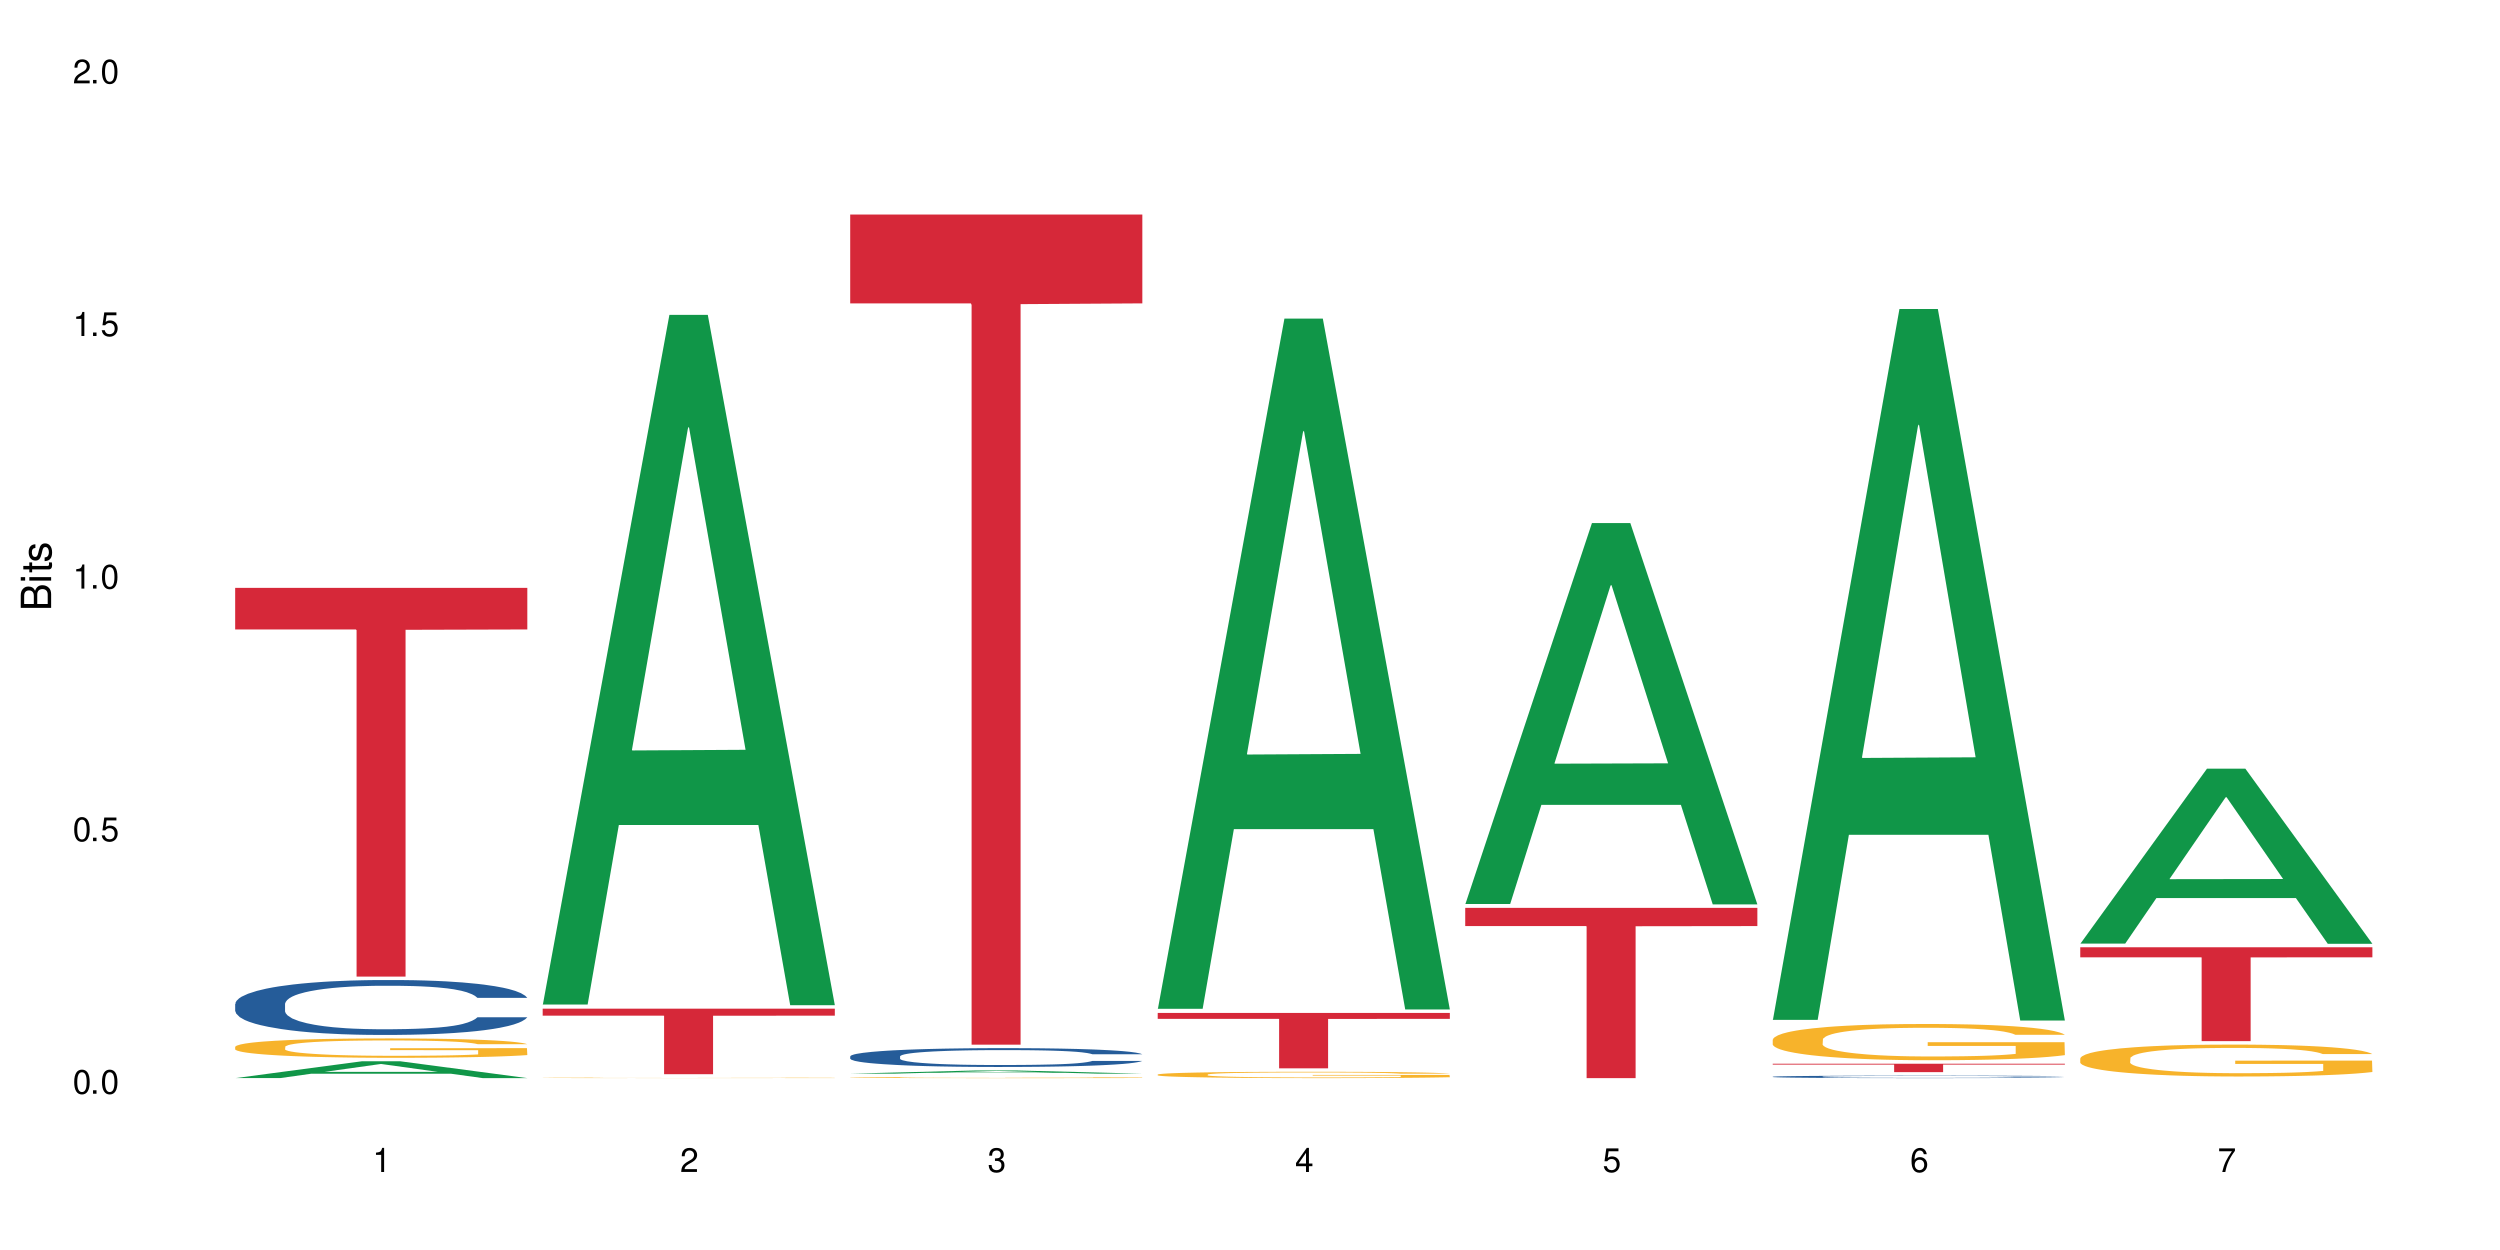
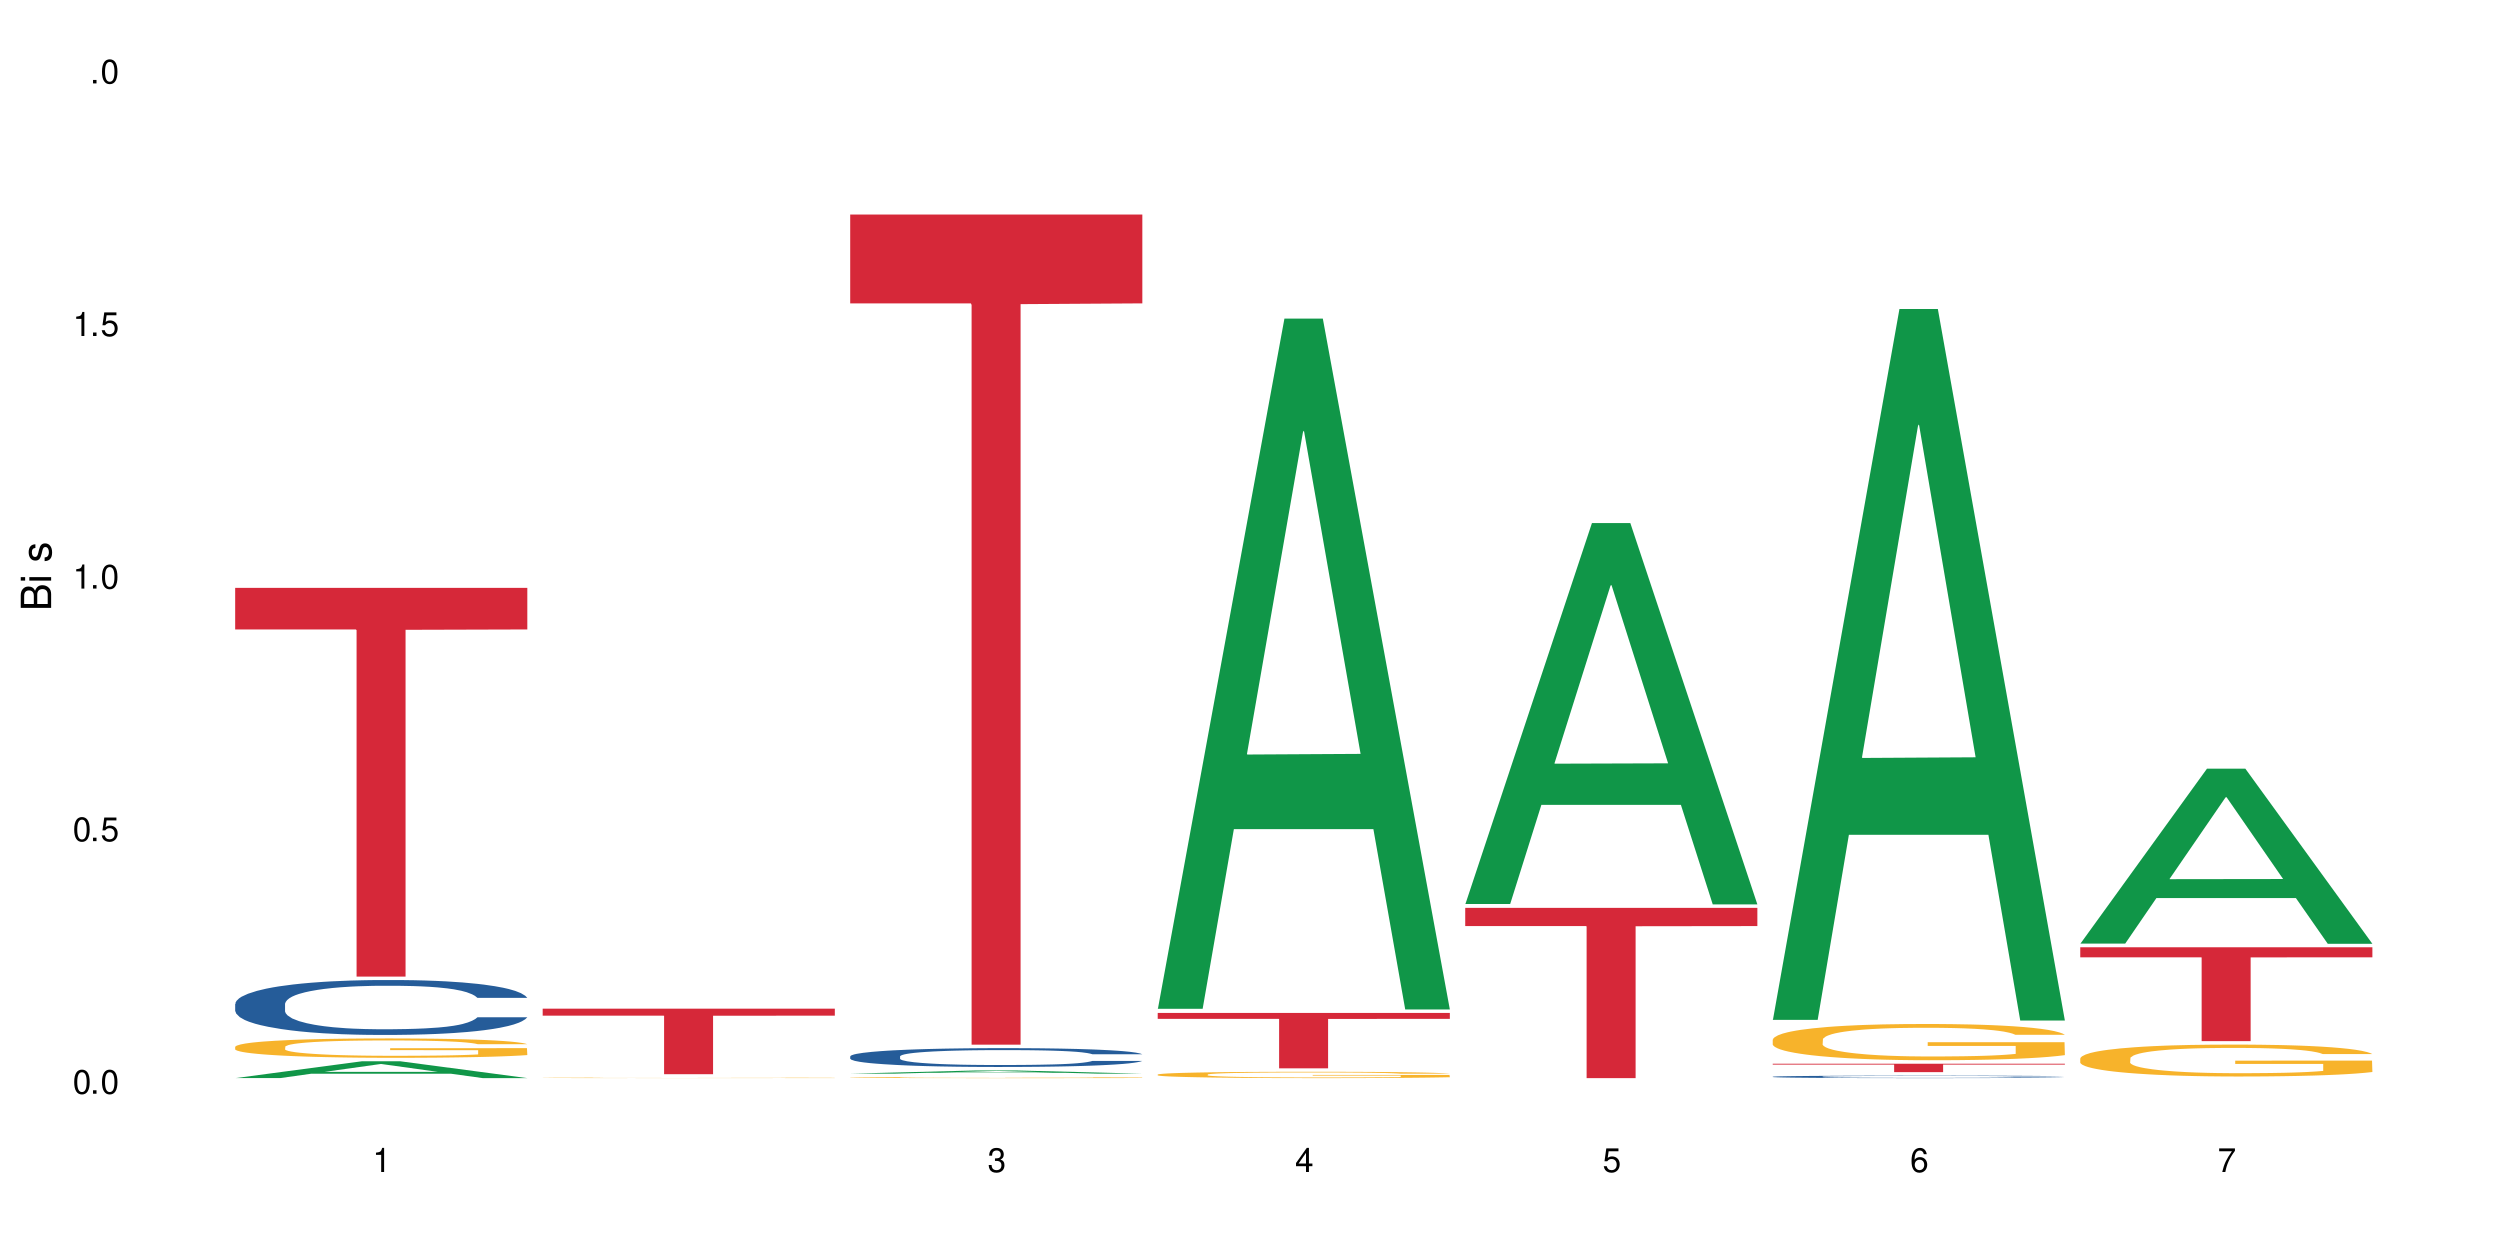
<svg xmlns="http://www.w3.org/2000/svg" xmlns:xlink="http://www.w3.org/1999/xlink" width="720" height="360" viewBox="0 0 720 360">
  <defs>
    <g>
      <g id="glyph-0-0">
</g>
      <g id="glyph-0-1">
        <path d="M 2.641 -6.938 C 2 -6.938 1.422 -6.656 1.078 -6.172 C 0.641 -5.562 0.406 -4.641 0.406 -3.359 C 0.406 -1.016 1.188 0.219 2.641 0.219 C 4.078 0.219 4.859 -1.016 4.859 -3.297 C 4.859 -4.641 4.656 -5.547 4.203 -6.172 C 3.844 -6.656 3.281 -6.938 2.641 -6.938 Z M 2.641 -6.188 C 3.547 -6.188 4 -5.25 4 -3.375 C 4 -1.406 3.562 -0.484 2.625 -0.484 C 1.734 -0.484 1.281 -1.438 1.281 -3.344 C 1.281 -5.25 1.734 -6.188 2.641 -6.188 Z M 2.641 -6.188 " />
      </g>
      <g id="glyph-0-2">
        <path d="M 1.828 -1 L 0.828 -1 L 0.828 0 L 1.828 0 Z M 1.828 -1 " />
      </g>
      <g id="glyph-0-3">
        <path d="M 4.562 -6.797 L 1.062 -6.797 L 0.547 -3.094 L 1.328 -3.094 C 1.719 -3.562 2.047 -3.734 2.578 -3.734 C 3.484 -3.734 4.062 -3.109 4.062 -2.094 C 4.062 -1.125 3.484 -0.531 2.578 -0.531 C 1.828 -0.531 1.375 -0.906 1.188 -1.672 L 0.328 -1.672 C 0.453 -1.109 0.547 -0.844 0.75 -0.594 C 1.125 -0.078 1.828 0.219 2.594 0.219 C 3.969 0.219 4.922 -0.781 4.922 -2.219 C 4.922 -3.562 4.031 -4.484 2.719 -4.484 C 2.25 -4.484 1.859 -4.359 1.469 -4.062 L 1.734 -5.969 L 4.562 -5.969 Z M 4.562 -6.797 " />
      </g>
      <g id="glyph-0-4">
        <path d="M 2.484 -4.938 L 2.484 0 L 3.328 0 L 3.328 -6.938 L 2.766 -6.938 C 2.469 -5.875 2.281 -5.734 0.984 -5.562 L 0.984 -4.938 Z M 2.484 -4.938 " />
      </g>
      <g id="glyph-0-5">
-         <path d="M 4.859 -0.828 L 1.281 -0.828 C 1.359 -1.406 1.672 -1.781 2.5 -2.281 L 3.469 -2.828 C 4.406 -3.344 4.906 -4.062 4.906 -4.906 C 4.906 -5.484 4.672 -6.031 4.266 -6.406 C 3.859 -6.766 3.375 -6.938 2.719 -6.938 C 1.859 -6.938 1.219 -6.625 0.844 -6.031 C 0.609 -5.672 0.5 -5.234 0.484 -4.531 L 1.328 -4.531 C 1.359 -5.016 1.406 -5.281 1.531 -5.516 C 1.75 -5.938 2.188 -6.203 2.703 -6.203 C 3.469 -6.203 4.031 -5.641 4.031 -4.891 C 4.031 -4.344 3.719 -3.859 3.125 -3.516 L 2.234 -3 C 0.812 -2.172 0.406 -1.531 0.328 -0.016 L 4.859 -0.016 Z M 4.859 -0.828 " />
-       </g>
+         </g>
      <g id="glyph-0-6">
        <path d="M 2.125 -3.188 L 2.578 -3.188 C 3.5 -3.188 3.984 -2.766 3.984 -1.922 C 3.984 -1.062 3.469 -0.531 2.594 -0.531 C 1.656 -0.531 1.203 -1 1.156 -2.016 L 0.312 -2.016 C 0.344 -1.453 0.438 -1.094 0.609 -0.781 C 0.953 -0.109 1.625 0.219 2.547 0.219 C 3.953 0.219 4.859 -0.625 4.859 -1.938 C 4.859 -2.828 4.516 -3.297 3.703 -3.594 C 4.344 -3.844 4.656 -4.328 4.656 -5.031 C 4.656 -6.219 3.875 -6.938 2.578 -6.938 C 1.203 -6.938 0.484 -6.172 0.453 -4.703 L 1.297 -4.703 C 1.312 -5.125 1.344 -5.359 1.453 -5.578 C 1.641 -5.969 2.062 -6.203 2.594 -6.203 C 3.344 -6.203 3.797 -5.75 3.797 -5 C 3.797 -4.516 3.609 -4.219 3.25 -4.047 C 3.016 -3.953 2.703 -3.922 2.125 -3.906 Z M 2.125 -3.188 " />
      </g>
      <g id="glyph-0-7">
        <path d="M 3.141 -1.672 L 3.141 0 L 3.984 0 L 3.984 -1.672 L 4.984 -1.672 L 4.984 -2.438 L 3.984 -2.438 L 3.984 -6.938 L 3.359 -6.938 L 0.266 -2.578 L 0.266 -1.672 Z M 3.141 -2.438 L 1 -2.438 L 3.141 -5.5 Z M 3.141 -2.438 " />
      </g>
      <g id="glyph-0-8">
        <path d="M 4.781 -5.125 C 4.609 -6.266 3.891 -6.938 2.844 -6.938 C 2.094 -6.938 1.422 -6.578 1.031 -5.953 C 0.594 -5.266 0.406 -4.422 0.406 -3.172 C 0.406 -2 0.578 -1.25 0.984 -0.641 C 1.359 -0.078 1.953 0.219 2.703 0.219 C 3.984 0.219 4.922 -0.75 4.922 -2.094 C 4.922 -3.375 4.062 -4.281 2.844 -4.281 C 2.172 -4.281 1.641 -4.031 1.281 -3.516 C 1.281 -5.234 1.828 -6.188 2.797 -6.188 C 3.391 -6.188 3.797 -5.797 3.938 -5.125 Z M 2.734 -3.531 C 3.547 -3.531 4.062 -2.953 4.062 -2.031 C 4.062 -1.156 3.484 -0.531 2.703 -0.531 C 1.922 -0.531 1.328 -1.188 1.328 -2.078 C 1.328 -2.938 1.906 -3.531 2.734 -3.531 Z M 2.734 -3.531 " />
      </g>
      <g id="glyph-0-9">
        <path d="M 4.984 -6.797 L 0.438 -6.797 L 0.438 -5.969 L 4.109 -5.969 C 2.5 -3.656 1.828 -2.234 1.328 0 L 2.219 0 C 2.594 -2.172 3.453 -4.047 4.984 -6.094 Z M 4.984 -6.797 " />
      </g>
      <g id="glyph-1-0">
</g>
      <g id="glyph-1-1">
        <path d="M 0 -0.953 L 0 -4.891 C 0 -5.719 -0.234 -6.344 -0.734 -6.797 C -1.188 -7.234 -1.812 -7.469 -2.5 -7.469 C -3.547 -7.469 -4.188 -7 -4.625 -5.875 C -4.984 -6.688 -5.625 -7.094 -6.531 -7.094 C -7.172 -7.094 -7.734 -6.859 -8.141 -6.391 C -8.562 -5.922 -8.75 -5.344 -8.75 -4.5 L -8.75 -0.953 Z M -4.984 -2.062 L -7.766 -2.062 L -7.766 -4.219 C -7.766 -4.844 -7.688 -5.203 -7.453 -5.5 C -7.219 -5.812 -6.859 -5.969 -6.375 -5.969 C -5.891 -5.969 -5.531 -5.812 -5.297 -5.5 C -5.062 -5.203 -4.984 -4.844 -4.984 -4.219 Z M -0.984 -2.062 L -4 -2.062 L -4 -4.781 C -4 -5.766 -3.438 -6.359 -2.484 -6.359 C -1.547 -6.359 -0.984 -5.766 -0.984 -4.781 Z M -0.984 -2.062 " />
      </g>
      <g id="glyph-1-2">
        <path d="M -6.281 -1.797 L -6.281 -0.797 L 0 -0.797 L 0 -1.797 Z M -8.75 -1.797 L -8.75 -0.797 L -7.484 -0.797 L -7.484 -1.797 Z M -8.75 -1.797 " />
      </g>
      <g id="glyph-1-3">
-         <path d="M -6.281 -3.047 L -6.281 -2.016 L -8.016 -2.016 L -8.016 -1.016 L -6.281 -1.016 L -6.281 -0.172 L -5.469 -0.172 L -5.469 -1.016 L -0.719 -1.016 C -0.078 -1.016 0.281 -1.453 0.281 -2.234 C 0.281 -2.5 0.25 -2.719 0.188 -3.047 L -0.641 -3.047 C -0.609 -2.906 -0.594 -2.766 -0.594 -2.562 C -0.594 -2.141 -0.719 -2.016 -1.156 -2.016 L -5.469 -2.016 L -5.469 -3.047 Z M -6.281 -3.047 " />
-       </g>
+         </g>
      <g id="glyph-1-4">
        <path d="M -4.531 -5.25 C -5.766 -5.25 -6.469 -4.422 -6.469 -2.969 C -6.469 -1.516 -5.719 -0.562 -4.547 -0.562 C -3.562 -0.562 -3.094 -1.062 -2.734 -2.562 L -2.516 -3.484 C -2.344 -4.188 -2.094 -4.469 -1.641 -4.469 C -1.047 -4.469 -0.641 -3.875 -0.641 -3 C -0.641 -2.453 -0.797 -2 -1.062 -1.75 C -1.25 -1.594 -1.422 -1.531 -1.875 -1.469 L -1.875 -0.406 C -0.422 -0.453 0.281 -1.266 0.281 -2.922 C 0.281 -4.5 -0.5 -5.516 -1.719 -5.516 C -2.656 -5.516 -3.172 -4.984 -3.469 -3.734 L -3.703 -2.766 C -3.891 -1.953 -4.156 -1.609 -4.594 -1.609 C -5.188 -1.609 -5.547 -2.125 -5.547 -2.938 C -5.547 -3.75 -5.203 -4.172 -4.531 -4.203 Z M -4.531 -5.25 " />
      </g>
    </g>
  </defs>
  <rect x="-72" y="-36" width="864" height="432" fill="rgb(100%, 100%, 100%)" fill-opacity="1" />
  <path fill-rule="nonzero" fill="rgb(6.275%, 58.824%, 28.235%)" fill-opacity="1" d="M 67.73 310.492 L 67.82 310.488 L 104.227 305.648 L 115.281 305.648 L 151.867 310.496 L 139.012 310.496 L 129.844 309.23 L 89.664 309.23 L 80.676 310.492 L 67.73 310.492 L 93.527 308.707 L 126.156 308.703 L 109.887 306.441 L 109.707 306.434 L 109.527 306.449 L 93.438 308.703 L 93.527 308.707 Z M 67.73 310.492 " />
  <path fill-rule="nonzero" fill="rgb(14.51%, 36.078%, 60%)" fill-opacity="1" d="M 67.73 289.133 L 67.832 289.121 L 67.832 288.773 L 68.141 288.223 L 68.859 287.527 L 69.578 287.051 L 71.426 286.199 L 73.988 285.375 L 76.656 284.738 L 78.605 284.363 L 80.352 284.074 L 84.352 283.539 L 86.918 283.266 L 89.688 283.02 L 93.074 282.773 L 95.535 282.629 L 101.078 282.398 L 105.18 282.297 L 108.363 282.254 L 115.238 282.254 L 119.34 282.309 L 122.316 282.383 L 125.598 282.5 L 128.371 282.629 L 133.191 282.945 L 137.5 283.352 L 139.449 283.582 L 142.527 284.031 L 144.891 284.465 L 146.531 284.84 L 148.379 285.375 L 150.02 286.027 L 151.25 286.762 L 151.867 287.383 L 137.5 287.383 L 136.785 286.805 L 135.961 286.359 L 134.422 285.766 L 132.883 285.348 L 130.73 284.926 L 128.781 284.652 L 126.113 284.379 L 123.754 284.203 L 121.289 284.074 L 118.93 283.988 L 114.414 283.902 L 109.184 283.902 L 107.234 283.93 L 103.23 284.047 L 101.078 284.145 L 98 284.348 L 95.844 284.535 L 93.281 284.824 L 91.535 285.07 L 89.379 285.449 L 87.84 285.781 L 86.098 286.258 L 85.07 286.617 L 84.148 287.023 L 83.328 287.5 L 82.711 288.008 L 82.301 288.543 L 82.094 289.062 L 82.094 291.301 L 82.301 291.824 L 82.812 292.43 L 84.148 293.312 L 86.098 294.078 L 88.355 294.688 L 90.508 295.121 L 91.742 295.32 L 93.383 295.555 L 95.945 295.844 L 99.641 296.133 L 101.797 296.246 L 105.078 296.363 L 108.465 296.422 L 112.98 296.422 L 116.98 296.363 L 119.648 296.289 L 122.418 296.176 L 126.215 295.93 L 128.574 295.699 L 130.629 295.422 L 132.168 295.148 L 133.191 294.918 L 134.73 294.469 L 135.961 293.977 L 136.887 293.473 L 137.5 292.98 L 151.867 292.98 L 151.25 293.559 L 150.328 294.121 L 149.402 294.543 L 147.969 295.047 L 146.324 295.496 L 143.965 296 L 142.016 296.332 L 139.449 296.695 L 137.09 296.969 L 134.527 297.215 L 130.73 297.504 L 128.266 297.648 L 125.598 297.781 L 122.418 297.895 L 118.418 297.996 L 114.109 298.055 L 110.105 298.07 L 105.797 298.039 L 102.617 297.98 L 98.41 297.852 L 93.176 297.59 L 89.379 297.316 L 86.406 297.043 L 83.84 296.754 L 80.969 296.363 L 77.273 295.727 L 75.016 295.234 L 73.477 294.832 L 71.734 294.266 L 70.5 293.762 L 69.066 292.949 L 68.039 291.926 L 67.73 291.129 Z M 67.73 289.133 " />
  <path fill-rule="nonzero" fill="rgb(96.863%, 70.196%, 16.863%)" fill-opacity="1" d="M 67.73 301.457 L 67.832 301.453 L 67.832 301.352 L 68.242 301.121 L 69.27 300.805 L 70.605 300.547 L 72.039 300.344 L 72.965 300.234 L 74.504 300.082 L 75.836 299.969 L 79.223 299.742 L 83.531 299.527 L 85.891 299.434 L 88.559 299.348 L 92.355 299.25 L 94.102 299.215 L 99.438 299.133 L 105.488 299.082 L 112.16 299.066 L 115.238 299.074 L 119.441 299.094 L 125.188 299.148 L 128.473 299.199 L 131.039 299.25 L 133.707 299.316 L 136.988 299.418 L 140.066 299.543 L 142.527 299.664 L 144.992 299.816 L 147.043 299.98 L 148.789 300.16 L 150.328 300.371 L 151.25 300.551 L 151.867 300.73 L 137.605 300.73 L 136.785 300.551 L 135.859 300.414 L 134.32 300.246 L 132.781 300.121 L 131.242 300.027 L 128.371 299.895 L 125.906 299.812 L 122.828 299.742 L 119.855 299.695 L 116.469 299.664 L 114.414 299.652 L 108.977 299.652 L 104.055 299.688 L 101.18 299.73 L 99.129 299.77 L 96.254 299.848 L 94.512 299.91 L 93.484 299.949 L 90.406 300.105 L 88.355 300.25 L 87.227 300.348 L 85.789 300.5 L 84.762 300.637 L 83.633 300.84 L 83.02 300.996 L 82.199 301.34 L 82.094 302.258 L 82.402 302.453 L 83.02 302.66 L 83.84 302.844 L 85.07 303.039 L 86.301 303.188 L 88.457 303.383 L 90.305 303.516 L 91.742 303.605 L 94.512 303.742 L 95.641 303.789 L 98.309 303.879 L 101.078 303.949 L 104.465 304.012 L 107.027 304.043 L 111.133 304.066 L 116.363 304.066 L 122.52 304.035 L 126.422 303.996 L 129.09 303.957 L 130.832 303.918 L 132.988 303.863 L 134.527 303.812 L 135.961 303.758 L 137.707 303.672 L 137.707 302.453 L 112.363 302.445 L 112.363 301.875 L 151.762 301.871 L 151.867 303.863 L 149.711 304 L 147.043 304.133 L 144.48 304.234 L 141.812 304.324 L 138.016 304.418 L 134.938 304.48 L 130.215 304.551 L 125.906 304.598 L 121.395 304.629 L 117.391 304.645 L 112.672 304.648 L 108.465 304.637 L 103.949 304.609 L 100.359 304.566 L 97.074 304.516 L 93.793 304.449 L 89.688 304.344 L 87.02 304.258 L 84.25 304.148 L 81.48 304.023 L 79.016 303.883 L 77.375 303.777 L 75.734 303.656 L 73.988 303.5 L 72.348 303.328 L 71.117 303.172 L 69.988 302.992 L 69.168 302.824 L 68.348 302.594 L 67.938 302.41 L 67.73 302.254 Z M 67.73 301.457 " />
  <path fill-rule="nonzero" fill="rgb(83.922%, 15.686%, 22.353%)" fill-opacity="1" d="M 67.73 169.297 L 151.867 169.297 L 151.867 181.281 L 116.801 181.387 L 116.801 281.254 L 102.695 281.254 L 102.695 181.492 L 102.488 181.281 L 67.73 181.281 Z M 67.73 169.297 " />
-   <path fill-rule="nonzero" fill="rgb(6.275%, 58.824%, 28.235%)" fill-opacity="1" d="M 156.293 289.309 L 156.383 289.121 L 192.789 90.676 L 203.844 90.676 L 240.43 289.492 L 227.574 289.492 L 218.406 237.598 L 178.227 237.598 L 169.238 289.309 L 156.293 289.309 L 182.094 216.129 L 214.723 215.941 L 198.453 123.16 L 198.273 122.973 L 198.094 123.531 L 182.004 215.941 L 182.094 216.129 Z M 156.293 289.309 " />
  <path fill-rule="nonzero" fill="rgb(96.863%, 70.196%, 16.863%)" fill-opacity="1" d="M 156.293 310.418 L 156.398 310.418 L 156.809 310.41 L 157.832 310.402 L 159.168 310.398 L 160.605 310.391 L 161.527 310.391 L 163.066 310.387 L 164.398 310.383 L 167.785 310.379 L 172.094 310.371 L 174.457 310.371 L 177.121 310.367 L 180.918 310.367 L 182.664 310.363 L 194.051 310.363 L 200.723 310.359 L 203.801 310.359 L 208.008 310.363 L 217.035 310.363 L 219.602 310.367 L 222.27 310.367 L 225.551 310.371 L 228.629 310.371 L 231.094 310.375 L 233.555 310.379 L 235.605 310.383 L 237.352 310.387 L 238.891 310.395 L 239.812 310.398 L 240.43 310.402 L 226.168 310.402 L 225.348 310.398 L 224.422 310.395 L 219.805 310.383 L 216.934 310.383 L 214.473 310.379 L 211.395 310.379 L 208.418 310.375 L 192.617 310.375 L 189.742 310.379 L 184.816 310.379 L 183.074 310.383 L 182.047 310.383 L 178.969 310.387 L 176.918 310.391 L 175.789 310.391 L 174.352 310.395 L 173.328 310.398 L 172.199 310.406 L 171.582 310.406 L 170.762 310.418 L 170.66 310.438 L 170.965 310.445 L 171.582 310.449 L 172.402 310.453 L 173.633 310.457 L 174.867 310.461 L 177.02 310.465 L 178.867 310.469 L 180.305 310.473 L 183.074 310.477 L 184.203 310.477 L 186.871 310.48 L 193.027 310.48 L 195.59 310.484 L 211.086 310.484 L 214.984 310.48 L 219.395 310.48 L 221.551 310.477 L 224.527 310.477 L 226.27 310.473 L 226.27 310.445 L 200.926 310.445 L 200.926 310.43 L 240.328 310.43 L 240.43 310.477 L 238.273 310.48 L 235.605 310.484 L 233.043 310.488 L 230.375 310.488 L 226.578 310.492 L 223.5 310.492 L 218.781 310.496 L 185.641 310.496 L 182.355 310.492 L 178.25 310.488 L 175.582 310.488 L 170.043 310.48 L 167.582 310.48 L 165.938 310.477 L 164.297 310.473 L 162.555 310.469 L 160.91 310.465 L 159.68 310.461 L 158.551 310.457 L 157.73 310.453 L 156.5 310.441 L 156.293 310.438 Z M 156.293 310.418 " />
  <path fill-rule="nonzero" fill="rgb(83.922%, 15.686%, 22.353%)" fill-opacity="1" d="M 156.293 290.492 L 240.43 290.492 L 240.43 292.512 L 205.363 292.531 L 205.363 309.363 L 191.258 309.363 L 191.258 292.547 L 191.051 292.512 L 156.293 292.512 Z M 156.293 290.492 " />
  <path fill-rule="nonzero" fill="rgb(6.275%, 58.824%, 28.235%)" fill-opacity="1" d="M 244.859 309.211 L 244.949 309.211 L 281.352 308.285 L 292.41 308.285 L 328.992 309.215 L 316.141 309.215 L 306.969 308.973 L 266.789 308.973 L 257.801 309.211 L 244.859 309.211 L 270.656 308.871 L 303.285 308.871 L 287.016 308.438 L 286.836 308.438 L 286.656 308.441 L 270.566 308.871 L 270.656 308.871 Z M 244.859 309.211 " />
  <path fill-rule="nonzero" fill="rgb(14.51%, 36.078%, 60%)" fill-opacity="1" d="M 244.859 304.227 L 244.961 304.219 L 244.961 304.102 L 245.27 303.914 L 245.988 303.676 L 246.703 303.512 L 248.551 303.219 L 251.117 302.938 L 253.785 302.719 L 255.734 302.59 L 257.477 302.492 L 261.48 302.309 L 264.043 302.215 L 266.816 302.129 L 270.199 302.047 L 272.664 301.996 L 278.203 301.918 L 282.309 301.883 L 285.488 301.867 L 292.363 301.867 L 296.469 301.887 L 299.441 301.91 L 302.727 301.953 L 305.496 301.996 L 310.32 302.105 L 314.629 302.242 L 316.578 302.324 L 319.656 302.477 L 322.016 302.625 L 323.656 302.754 L 325.504 302.938 L 327.145 303.16 L 328.379 303.414 L 328.992 303.625 L 314.629 303.625 L 313.91 303.43 L 313.09 303.273 L 311.551 303.07 L 310.012 302.926 L 307.855 302.785 L 305.906 302.691 L 303.238 302.594 L 300.879 302.535 L 298.418 302.492 L 296.059 302.461 L 291.543 302.434 L 286.309 302.434 L 284.359 302.441 L 280.359 302.48 L 278.203 302.516 L 275.125 302.586 L 272.973 302.648 L 270.406 302.75 L 268.66 302.832 L 266.508 302.961 L 264.969 303.074 L 263.223 303.238 L 262.199 303.363 L 261.273 303.504 L 260.453 303.664 L 259.84 303.84 L 259.426 304.023 L 259.223 304.199 L 259.223 304.969 L 259.426 305.148 L 259.941 305.355 L 261.273 305.656 L 263.223 305.922 L 265.48 306.129 L 267.637 306.277 L 268.867 306.348 L 270.508 306.426 L 273.074 306.523 L 276.77 306.625 L 278.922 306.664 L 282.207 306.703 L 285.59 306.723 L 290.105 306.723 L 294.109 306.703 L 296.773 306.68 L 299.547 306.637 L 303.344 306.555 L 305.703 306.477 L 307.754 306.383 L 309.293 306.285 L 310.32 306.207 L 311.859 306.055 L 313.09 305.887 L 314.012 305.711 L 314.629 305.543 L 328.992 305.543 L 328.379 305.742 L 327.453 305.934 L 326.531 306.078 L 325.094 306.254 L 323.453 306.406 L 321.094 306.578 L 319.145 306.691 L 316.578 306.816 L 314.219 306.91 L 311.652 306.996 L 307.855 307.094 L 305.395 307.145 L 302.727 307.188 L 299.547 307.227 L 295.543 307.262 L 291.234 307.281 L 287.234 307.289 L 282.926 307.277 L 279.742 307.258 L 275.535 307.215 L 270.305 307.125 L 266.508 307.031 L 263.531 306.938 L 260.965 306.836 L 258.094 306.703 L 254.398 306.484 L 252.145 306.316 L 250.605 306.18 L 248.859 305.984 L 247.629 305.812 L 246.191 305.535 L 245.164 305.184 L 244.859 304.91 Z M 244.859 304.227 " />
  <path fill-rule="nonzero" fill="rgb(96.863%, 70.196%, 16.863%)" fill-opacity="1" d="M 244.859 310.336 L 244.961 310.336 L 244.961 310.328 L 245.371 310.316 L 246.398 310.301 L 247.73 310.289 L 249.168 310.277 L 250.09 310.273 L 251.629 310.266 L 252.965 310.258 L 256.348 310.246 L 260.66 310.234 L 263.02 310.23 L 265.688 310.227 L 269.484 310.223 L 271.227 310.219 L 276.562 310.215 L 282.617 310.215 L 289.285 310.211 L 292.363 310.211 L 296.57 310.215 L 302.316 310.215 L 305.598 310.219 L 308.164 310.223 L 310.832 310.227 L 314.117 310.23 L 317.195 310.238 L 319.656 310.242 L 322.117 310.25 L 324.172 310.258 L 325.914 310.27 L 327.453 310.277 L 328.379 310.289 L 328.992 310.297 L 314.73 310.297 L 313.91 310.289 L 312.988 310.281 L 309.91 310.266 L 308.371 310.262 L 305.496 310.254 L 303.035 310.25 L 299.957 310.246 L 296.98 310.246 L 293.594 310.242 L 286.105 310.242 L 281.18 310.246 L 278.309 310.246 L 276.254 310.25 L 273.383 310.254 L 271.637 310.254 L 270.613 310.258 L 267.535 310.266 L 265.48 310.273 L 264.352 310.277 L 262.918 310.285 L 261.891 310.293 L 260.762 310.305 L 260.145 310.312 L 259.324 310.328 L 259.223 310.375 L 259.531 310.387 L 260.145 310.395 L 260.965 310.406 L 262.199 310.414 L 263.43 310.422 L 265.582 310.434 L 267.43 310.441 L 268.867 310.445 L 271.637 310.449 L 272.766 310.453 L 275.434 310.457 L 278.203 310.461 L 281.59 310.465 L 284.156 310.465 L 288.258 310.469 L 293.492 310.469 L 299.648 310.465 L 303.547 310.465 L 306.215 310.461 L 307.961 310.461 L 310.113 310.457 L 311.652 310.453 L 313.09 310.453 L 314.832 310.449 L 314.832 310.387 L 289.492 310.387 L 289.492 310.355 L 328.891 310.355 L 328.992 310.457 L 326.84 310.465 L 324.172 310.473 L 321.605 310.477 L 318.938 310.48 L 315.141 310.484 L 312.062 310.488 L 307.344 310.492 L 303.035 310.496 L 281.078 310.496 L 277.484 310.492 L 274.203 310.492 L 270.918 310.488 L 266.816 310.48 L 264.148 310.477 L 261.379 310.473 L 258.605 310.465 L 256.145 310.457 L 254.504 310.453 L 252.859 310.445 L 251.117 310.438 L 249.477 310.43 L 248.242 310.422 L 247.113 310.414 L 245.473 310.391 L 245.062 310.383 L 244.859 310.375 Z M 244.859 310.336 " />
  <path fill-rule="nonzero" fill="rgb(83.922%, 15.686%, 22.353%)" fill-opacity="1" d="M 244.859 61.777 L 328.992 61.777 L 328.992 87.371 L 293.93 87.594 L 293.93 300.867 L 279.82 300.867 L 279.82 87.82 L 279.617 87.371 L 244.859 87.371 Z M 244.859 61.777 " />
  <path fill-rule="nonzero" fill="rgb(6.275%, 58.824%, 28.235%)" fill-opacity="1" d="M 333.422 290.539 L 333.512 290.352 L 369.914 91.758 L 380.973 91.758 L 417.555 290.727 L 404.703 290.727 L 395.535 238.789 L 355.355 238.789 L 346.363 290.539 L 333.422 290.539 L 359.219 217.305 L 391.848 217.117 L 375.578 124.266 L 375.398 124.078 L 375.219 124.641 L 359.129 217.117 L 359.219 217.305 Z M 333.422 290.539 " />
  <path fill-rule="nonzero" fill="rgb(96.863%, 70.196%, 16.863%)" fill-opacity="1" d="M 333.422 309.453 L 333.523 309.453 L 333.523 309.418 L 333.934 309.344 L 334.961 309.242 L 336.293 309.156 L 337.73 309.09 L 338.652 309.055 L 340.191 309.004 L 341.527 308.969 L 344.914 308.891 L 349.223 308.82 L 351.582 308.793 L 354.25 308.762 L 358.047 308.73 L 359.789 308.719 L 365.125 308.695 L 371.18 308.676 L 377.848 308.672 L 380.926 308.672 L 385.133 308.68 L 390.879 308.699 L 394.164 308.715 L 396.727 308.73 L 399.395 308.754 L 402.68 308.785 L 405.758 308.828 L 408.219 308.867 L 410.684 308.918 L 412.734 308.969 L 414.477 309.027 L 416.016 309.098 L 416.941 309.156 L 417.555 309.215 L 403.293 309.215 L 402.473 309.156 L 401.551 309.113 L 400.012 309.059 L 398.473 309.016 L 396.934 308.984 L 394.059 308.941 L 391.598 308.914 L 388.52 308.891 L 385.543 308.879 L 382.156 308.867 L 380.105 308.863 L 374.668 308.863 L 369.742 308.875 L 366.871 308.887 L 364.816 308.902 L 361.945 308.926 L 360.199 308.945 L 359.176 308.961 L 356.098 309.012 L 354.043 309.059 L 352.914 309.09 L 351.48 309.141 L 350.453 309.184 L 349.324 309.254 L 348.711 309.301 L 347.887 309.414 L 347.785 309.715 L 348.094 309.777 L 348.711 309.848 L 349.531 309.906 L 350.762 309.969 L 351.992 310.02 L 354.148 310.086 L 355.992 310.129 L 357.43 310.156 L 360.199 310.199 L 361.328 310.215 L 363.996 310.246 L 366.766 310.27 L 370.152 310.289 L 372.719 310.301 L 376.824 310.309 L 382.055 310.309 L 388.211 310.297 L 392.109 310.285 L 394.777 310.27 L 396.523 310.258 L 398.676 310.242 L 400.215 310.223 L 401.652 310.207 L 403.398 310.176 L 403.398 309.777 L 378.055 309.777 L 378.055 309.59 L 417.453 309.59 L 417.555 310.242 L 415.402 310.285 L 412.734 310.328 L 410.168 310.363 L 407.5 310.391 L 403.703 310.422 L 400.625 310.441 L 395.906 310.465 L 391.598 310.48 L 387.082 310.492 L 383.082 310.496 L 378.363 310.496 L 374.156 310.492 L 369.641 310.484 L 366.051 310.473 L 362.766 310.453 L 359.484 310.434 L 355.379 310.398 L 352.711 310.367 L 349.941 310.336 L 347.172 310.293 L 344.707 310.246 L 343.066 310.211 L 341.426 310.172 L 339.68 310.121 L 338.039 310.066 L 336.809 310.016 L 335.68 309.957 L 334.859 309.902 L 334.035 309.824 L 333.625 309.766 L 333.422 309.715 Z M 333.422 309.453 " />
  <path fill-rule="nonzero" fill="rgb(83.922%, 15.686%, 22.353%)" fill-opacity="1" d="M 333.422 291.727 L 417.555 291.727 L 417.555 293.434 L 382.492 293.449 L 382.492 307.672 L 368.383 307.672 L 368.383 293.461 L 368.18 293.434 L 333.422 293.434 Z M 333.422 291.727 " />
  <path fill-rule="nonzero" fill="rgb(6.275%, 58.824%, 28.235%)" fill-opacity="1" d="M 421.984 260.359 L 422.074 260.258 L 458.48 150.645 L 469.535 150.645 L 506.121 260.465 L 493.266 260.465 L 484.098 231.797 L 443.918 231.797 L 434.93 260.359 L 421.984 260.359 L 447.781 219.941 L 480.41 219.836 L 464.141 168.59 L 463.961 168.484 L 463.781 168.793 L 447.691 219.836 L 447.781 219.941 Z M 421.984 260.359 " />
  <path fill-rule="nonzero" fill="rgb(83.922%, 15.686%, 22.353%)" fill-opacity="1" d="M 421.984 261.465 L 506.121 261.465 L 506.121 266.711 L 471.055 266.758 L 471.055 310.496 L 456.945 310.496 L 456.945 266.805 L 456.742 266.711 L 421.984 266.711 Z M 421.984 261.465 " />
  <path fill-rule="nonzero" fill="rgb(6.275%, 58.824%, 28.235%)" fill-opacity="1" d="M 510.547 293.715 L 510.637 293.523 L 547.043 88.984 L 558.098 88.984 L 594.684 293.91 L 581.828 293.91 L 572.66 240.418 L 532.48 240.418 L 523.492 293.715 L 510.547 293.715 L 536.348 218.289 L 568.977 218.098 L 552.707 122.465 L 552.527 122.27 L 552.348 122.848 L 536.258 218.098 L 536.348 218.289 Z M 510.547 293.715 " />
  <path fill-rule="nonzero" fill="rgb(14.51%, 36.078%, 60%)" fill-opacity="1" d="M 510.547 310.094 L 510.652 310.09 L 510.652 310.074 L 510.957 310.051 L 511.676 310.02 L 512.395 309.996 L 514.242 309.961 L 516.809 309.922 L 519.473 309.895 L 521.426 309.875 L 523.168 309.863 L 527.168 309.84 L 529.734 309.824 L 532.504 309.816 L 535.891 309.805 L 538.355 309.797 L 543.895 309.785 L 548 309.781 L 562.156 309.781 L 565.133 309.785 L 568.418 309.793 L 571.188 309.797 L 576.008 309.812 L 580.32 309.832 L 582.27 309.84 L 585.348 309.859 L 587.707 309.879 L 589.348 309.898 L 591.195 309.922 L 592.836 309.953 L 594.066 309.984 L 594.684 310.012 L 580.32 310.012 L 579.602 309.988 L 578.781 309.965 L 577.242 309.941 L 575.703 309.922 L 573.547 309.902 L 571.598 309.891 L 568.93 309.875 L 566.57 309.867 L 564.105 309.863 L 561.746 309.859 L 557.234 309.855 L 550.051 309.855 L 546.051 309.863 L 543.895 309.867 L 540.816 309.875 L 538.66 309.883 L 536.098 309.898 L 534.352 309.906 L 532.199 309.926 L 530.66 309.941 L 528.914 309.961 L 527.887 309.977 L 526.965 309.996 L 526.145 310.02 L 525.527 310.043 L 525.117 310.066 L 524.914 310.09 L 524.914 310.191 L 525.117 310.215 L 525.629 310.242 L 526.965 310.281 L 528.914 310.316 L 531.172 310.344 L 533.324 310.363 L 534.559 310.371 L 536.199 310.383 L 538.766 310.398 L 542.457 310.41 L 544.613 310.414 L 547.895 310.422 L 559.797 310.422 L 562.465 310.418 L 565.234 310.41 L 569.031 310.402 L 571.391 310.391 L 573.445 310.379 L 574.984 310.363 L 576.008 310.355 L 577.547 310.336 L 578.781 310.312 L 579.703 310.289 L 580.32 310.266 L 594.684 310.266 L 594.066 310.293 L 593.145 310.32 L 592.223 310.336 L 590.785 310.359 L 589.145 310.379 L 586.781 310.402 L 584.832 310.418 L 582.27 310.434 L 579.91 310.449 L 577.344 310.457 L 573.547 310.473 L 571.086 310.477 L 568.418 310.484 L 565.234 310.488 L 561.234 310.496 L 548.613 310.496 L 545.434 310.492 L 541.227 310.488 L 535.992 310.477 L 532.199 310.465 L 529.223 310.449 L 526.656 310.438 L 523.785 310.422 L 520.09 310.391 L 517.832 310.367 L 516.293 310.352 L 514.551 310.324 L 513.316 310.301 L 511.883 310.266 L 510.855 310.219 L 510.547 310.184 Z M 510.547 310.094 " />
  <path fill-rule="nonzero" fill="rgb(96.863%, 70.196%, 16.863%)" fill-opacity="1" d="M 510.547 299.379 L 510.652 299.371 L 510.652 299.18 L 511.062 298.75 L 512.086 298.16 L 513.422 297.672 L 514.855 297.293 L 515.781 297.09 L 517.32 296.805 L 518.652 296.594 L 522.039 296.168 L 526.348 295.766 L 528.707 295.594 L 531.375 295.434 L 535.172 295.25 L 536.918 295.184 L 542.254 295.031 L 548.305 294.938 L 554.977 294.906 L 558.055 294.918 L 562.262 294.957 L 568.008 295.059 L 571.289 295.156 L 573.855 295.25 L 576.523 295.375 L 579.805 295.566 L 582.883 295.793 L 585.348 296.023 L 587.809 296.309 L 589.859 296.613 L 591.605 296.949 L 593.145 297.348 L 594.066 297.684 L 594.684 298.016 L 580.422 298.016 L 579.602 297.684 L 578.676 297.426 L 577.137 297.109 L 575.598 296.883 L 574.059 296.699 L 571.188 296.453 L 568.723 296.301 L 565.645 296.168 L 562.672 296.082 L 559.285 296.023 L 557.234 296.004 L 551.793 296.004 L 546.871 296.07 L 543.996 296.148 L 541.945 296.223 L 539.07 296.367 L 537.328 296.48 L 536.301 296.559 L 533.223 296.852 L 531.172 297.121 L 530.043 297.301 L 528.605 297.586 L 527.582 297.844 L 526.453 298.227 L 525.836 298.512 L 525.016 299.16 L 524.914 300.879 L 525.219 301.238 L 525.836 301.629 L 526.656 301.973 L 527.887 302.336 L 529.121 302.613 L 531.273 302.984 L 533.121 303.234 L 534.559 303.395 L 537.328 303.652 L 538.457 303.738 L 541.125 303.91 L 543.895 304.043 L 547.281 304.156 L 549.844 304.215 L 553.949 304.262 L 559.184 304.262 L 565.34 304.203 L 569.238 304.129 L 571.906 304.051 L 573.648 303.984 L 575.805 303.879 L 577.344 303.785 L 578.781 303.68 L 580.523 303.52 L 580.523 301.238 L 555.18 301.23 L 555.18 300.16 L 594.582 300.152 L 594.684 303.879 L 592.527 304.137 L 589.859 304.387 L 587.297 304.578 L 584.629 304.738 L 580.832 304.922 L 577.754 305.035 L 573.035 305.168 L 568.723 305.254 L 564.211 305.312 L 560.207 305.34 L 555.488 305.348 L 551.281 305.332 L 546.766 305.273 L 543.176 305.195 L 539.895 305.102 L 536.609 304.977 L 532.504 304.777 L 529.836 304.613 L 527.066 304.414 L 524.297 304.176 L 521.836 303.918 L 520.191 303.719 L 518.551 303.488 L 516.809 303.203 L 515.164 302.879 L 513.934 302.586 L 512.805 302.25 L 511.984 301.938 L 511.164 301.508 L 510.754 301.164 L 510.547 300.867 Z M 510.547 299.379 " />
  <path fill-rule="nonzero" fill="rgb(83.922%, 15.686%, 22.353%)" fill-opacity="1" d="M 510.547 306.348 L 594.684 306.348 L 594.684 306.609 L 559.617 306.609 L 559.617 308.781 L 545.512 308.781 L 545.512 306.613 L 545.305 306.609 L 510.547 306.609 Z M 510.547 306.348 " />
  <path fill-rule="nonzero" fill="rgb(6.275%, 58.824%, 28.235%)" fill-opacity="1" d="M 599.113 271.766 L 599.203 271.715 L 635.605 221.383 L 646.664 221.383 L 683.246 271.812 L 670.395 271.812 L 661.223 258.648 L 621.043 258.648 L 612.055 271.766 L 599.113 271.766 L 624.91 253.203 L 657.539 253.156 L 641.27 229.621 L 641.09 229.574 L 640.91 229.715 L 624.82 253.156 L 624.91 253.203 Z M 599.113 271.766 " />
  <path fill-rule="nonzero" fill="rgb(96.863%, 70.196%, 16.863%)" fill-opacity="1" d="M 599.113 304.777 L 599.215 304.77 L 599.215 304.602 L 599.625 304.223 L 600.652 303.703 L 601.984 303.273 L 603.422 302.938 L 604.344 302.762 L 605.883 302.512 L 607.219 302.328 L 610.602 301.949 L 614.914 301.598 L 617.273 301.445 L 619.941 301.301 L 623.738 301.141 L 625.48 301.082 L 630.816 300.949 L 636.871 300.867 L 643.539 300.84 L 646.617 300.848 L 650.824 300.883 L 656.57 300.973 L 659.852 301.059 L 662.418 301.141 L 665.086 301.25 L 668.367 301.418 L 671.445 301.621 L 673.91 301.824 L 676.371 302.074 L 678.426 302.344 L 680.168 302.637 L 681.707 302.988 L 682.633 303.285 L 683.246 303.578 L 668.984 303.578 L 668.164 303.285 L 667.242 303.059 L 665.703 302.781 L 664.164 302.578 L 662.625 302.418 L 659.75 302.199 L 657.289 302.066 L 654.211 301.949 L 651.234 301.871 L 647.848 301.824 L 645.797 301.805 L 640.359 301.805 L 635.434 301.863 L 632.559 301.934 L 630.508 302 L 627.637 302.125 L 625.891 302.227 L 624.863 302.293 L 621.785 302.555 L 619.734 302.789 L 618.605 302.949 L 617.168 303.199 L 616.145 303.426 L 615.016 303.762 L 614.398 304.016 L 613.578 304.586 L 613.477 306.098 L 613.785 306.414 L 614.398 306.758 L 615.219 307.062 L 616.453 307.383 L 617.684 307.625 L 619.836 307.953 L 621.684 308.172 L 623.121 308.312 L 625.891 308.539 L 627.02 308.613 L 629.688 308.766 L 632.457 308.883 L 635.844 308.984 L 638.41 309.035 L 642.512 309.078 L 647.746 309.078 L 653.902 309.027 L 657.801 308.961 L 660.469 308.891 L 662.211 308.832 L 664.367 308.742 L 665.906 308.656 L 667.344 308.566 L 669.086 308.422 L 669.086 306.414 L 643.742 306.406 L 643.742 305.465 L 683.145 305.457 L 683.246 308.742 L 681.094 308.969 L 678.426 309.188 L 675.859 309.355 L 673.191 309.496 L 669.395 309.656 L 666.316 309.758 L 661.598 309.875 L 657.289 309.949 L 652.773 310 L 648.773 310.027 L 644.051 310.035 L 639.844 310.016 L 635.332 309.969 L 631.738 309.898 L 628.457 309.816 L 625.172 309.707 L 621.07 309.531 L 618.402 309.387 L 615.629 309.211 L 612.859 309 L 610.398 308.773 L 608.758 308.598 L 607.113 308.398 L 605.371 308.145 L 603.73 307.859 L 602.496 307.598 L 601.367 307.305 L 600.547 307.027 L 599.727 306.652 L 599.316 306.348 L 599.113 306.086 Z M 599.113 304.777 " />
  <path fill-rule="nonzero" fill="rgb(83.922%, 15.686%, 22.353%)" fill-opacity="1" d="M 599.113 272.809 L 683.246 272.809 L 683.246 275.703 L 648.184 275.73 L 648.184 299.84 L 634.074 299.84 L 634.074 275.754 L 633.871 275.703 L 599.113 275.703 Z M 599.113 272.809 " />
  <g fill="rgb(0%, 0%, 0%)" fill-opacity="1">
    <use xlink:href="#glyph-0-1" x="20.965" y="314.993" />
    <use xlink:href="#glyph-0-2" x="25.965" y="314.993" />
    <use xlink:href="#glyph-0-1" x="28.965" y="314.993" />
  </g>
  <g fill="rgb(0%, 0%, 0%)" fill-opacity="1">
    <use xlink:href="#glyph-0-1" x="20.965" y="242.251" />
    <use xlink:href="#glyph-0-2" x="25.965" y="242.251" />
    <use xlink:href="#glyph-0-3" x="28.965" y="242.251" />
  </g>
  <g fill="rgb(0%, 0%, 0%)" fill-opacity="1">
    <use xlink:href="#glyph-0-4" x="20.965" y="169.509" />
    <use xlink:href="#glyph-0-2" x="25.965" y="169.509" />
    <use xlink:href="#glyph-0-1" x="28.965" y="169.509" />
  </g>
  <g fill="rgb(0%, 0%, 0%)" fill-opacity="1">
    <use xlink:href="#glyph-0-4" x="20.965" y="96.767" />
    <use xlink:href="#glyph-0-2" x="25.965" y="96.767" />
    <use xlink:href="#glyph-0-3" x="28.965" y="96.767" />
  </g>
  <g fill="rgb(0%, 0%, 0%)" fill-opacity="1">
    <use xlink:href="#glyph-0-5" x="20.965" y="24.024" />
    <use xlink:href="#glyph-0-2" x="25.965" y="24.024" />
    <use xlink:href="#glyph-0-1" x="28.965" y="24.024" />
  </g>
  <g fill="rgb(0%, 0%, 0%)" fill-opacity="1">
    <use xlink:href="#glyph-0-4" x="107.297" y="337.532" />
  </g>
  <g fill="rgb(0%, 0%, 0%)" fill-opacity="1">
    <use xlink:href="#glyph-0-5" x="195.863" y="337.532" />
  </g>
  <g fill="rgb(0%, 0%, 0%)" fill-opacity="1">
    <use xlink:href="#glyph-0-6" x="284.426" y="337.532" />
  </g>
  <g fill="rgb(0%, 0%, 0%)" fill-opacity="1">
    <use xlink:href="#glyph-0-7" x="372.988" y="337.532" />
  </g>
  <g fill="rgb(0%, 0%, 0%)" fill-opacity="1">
    <use xlink:href="#glyph-0-3" x="461.551" y="337.532" />
  </g>
  <g fill="rgb(0%, 0%, 0%)" fill-opacity="1">
    <use xlink:href="#glyph-0-8" x="550.117" y="337.532" />
  </g>
  <g fill="rgb(0%, 0%, 0%)" fill-opacity="1">
    <use xlink:href="#glyph-0-9" x="638.68" y="337.532" />
  </g>
  <g fill="rgb(0%, 0%, 0%)" fill-opacity="1">
    <use xlink:href="#glyph-1-1" x="14.725" y="176.012" />
    <use xlink:href="#glyph-1-2" x="14.725" y="168.012" />
    <use xlink:href="#glyph-1-3" x="14.725" y="165.012" />
    <use xlink:href="#glyph-1-4" x="14.725" y="162.012" />
  </g>
</svg>